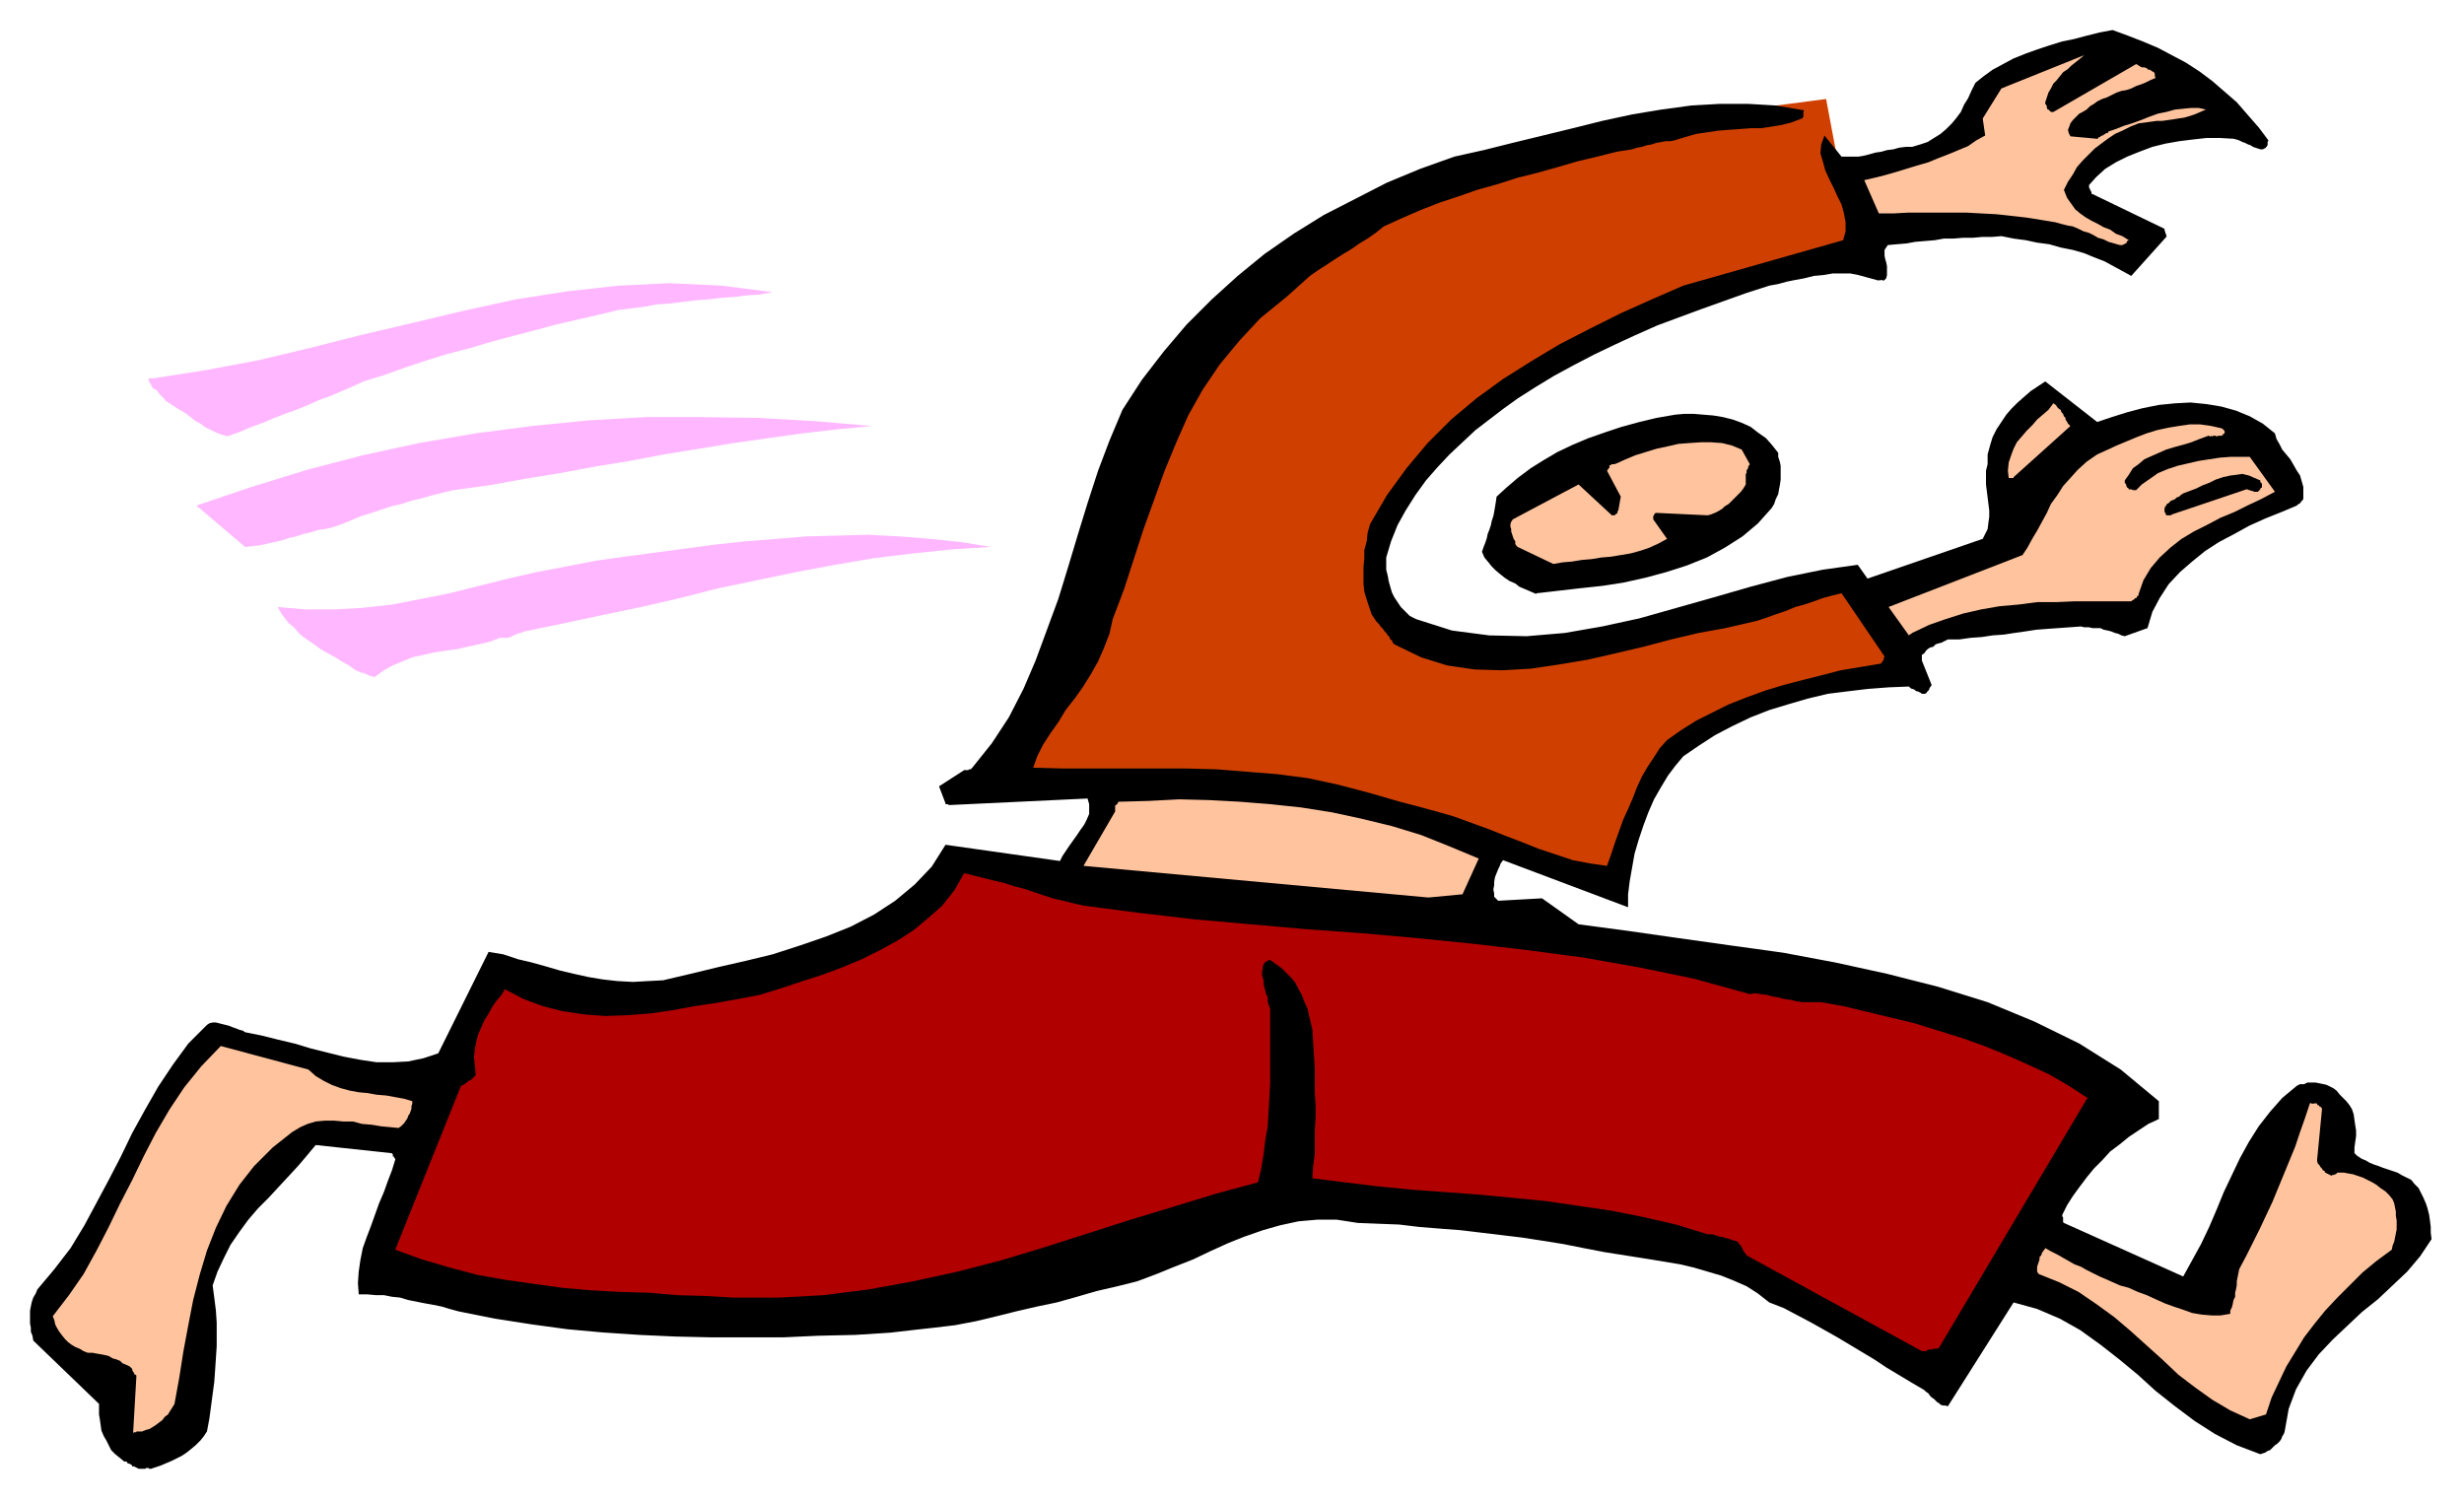
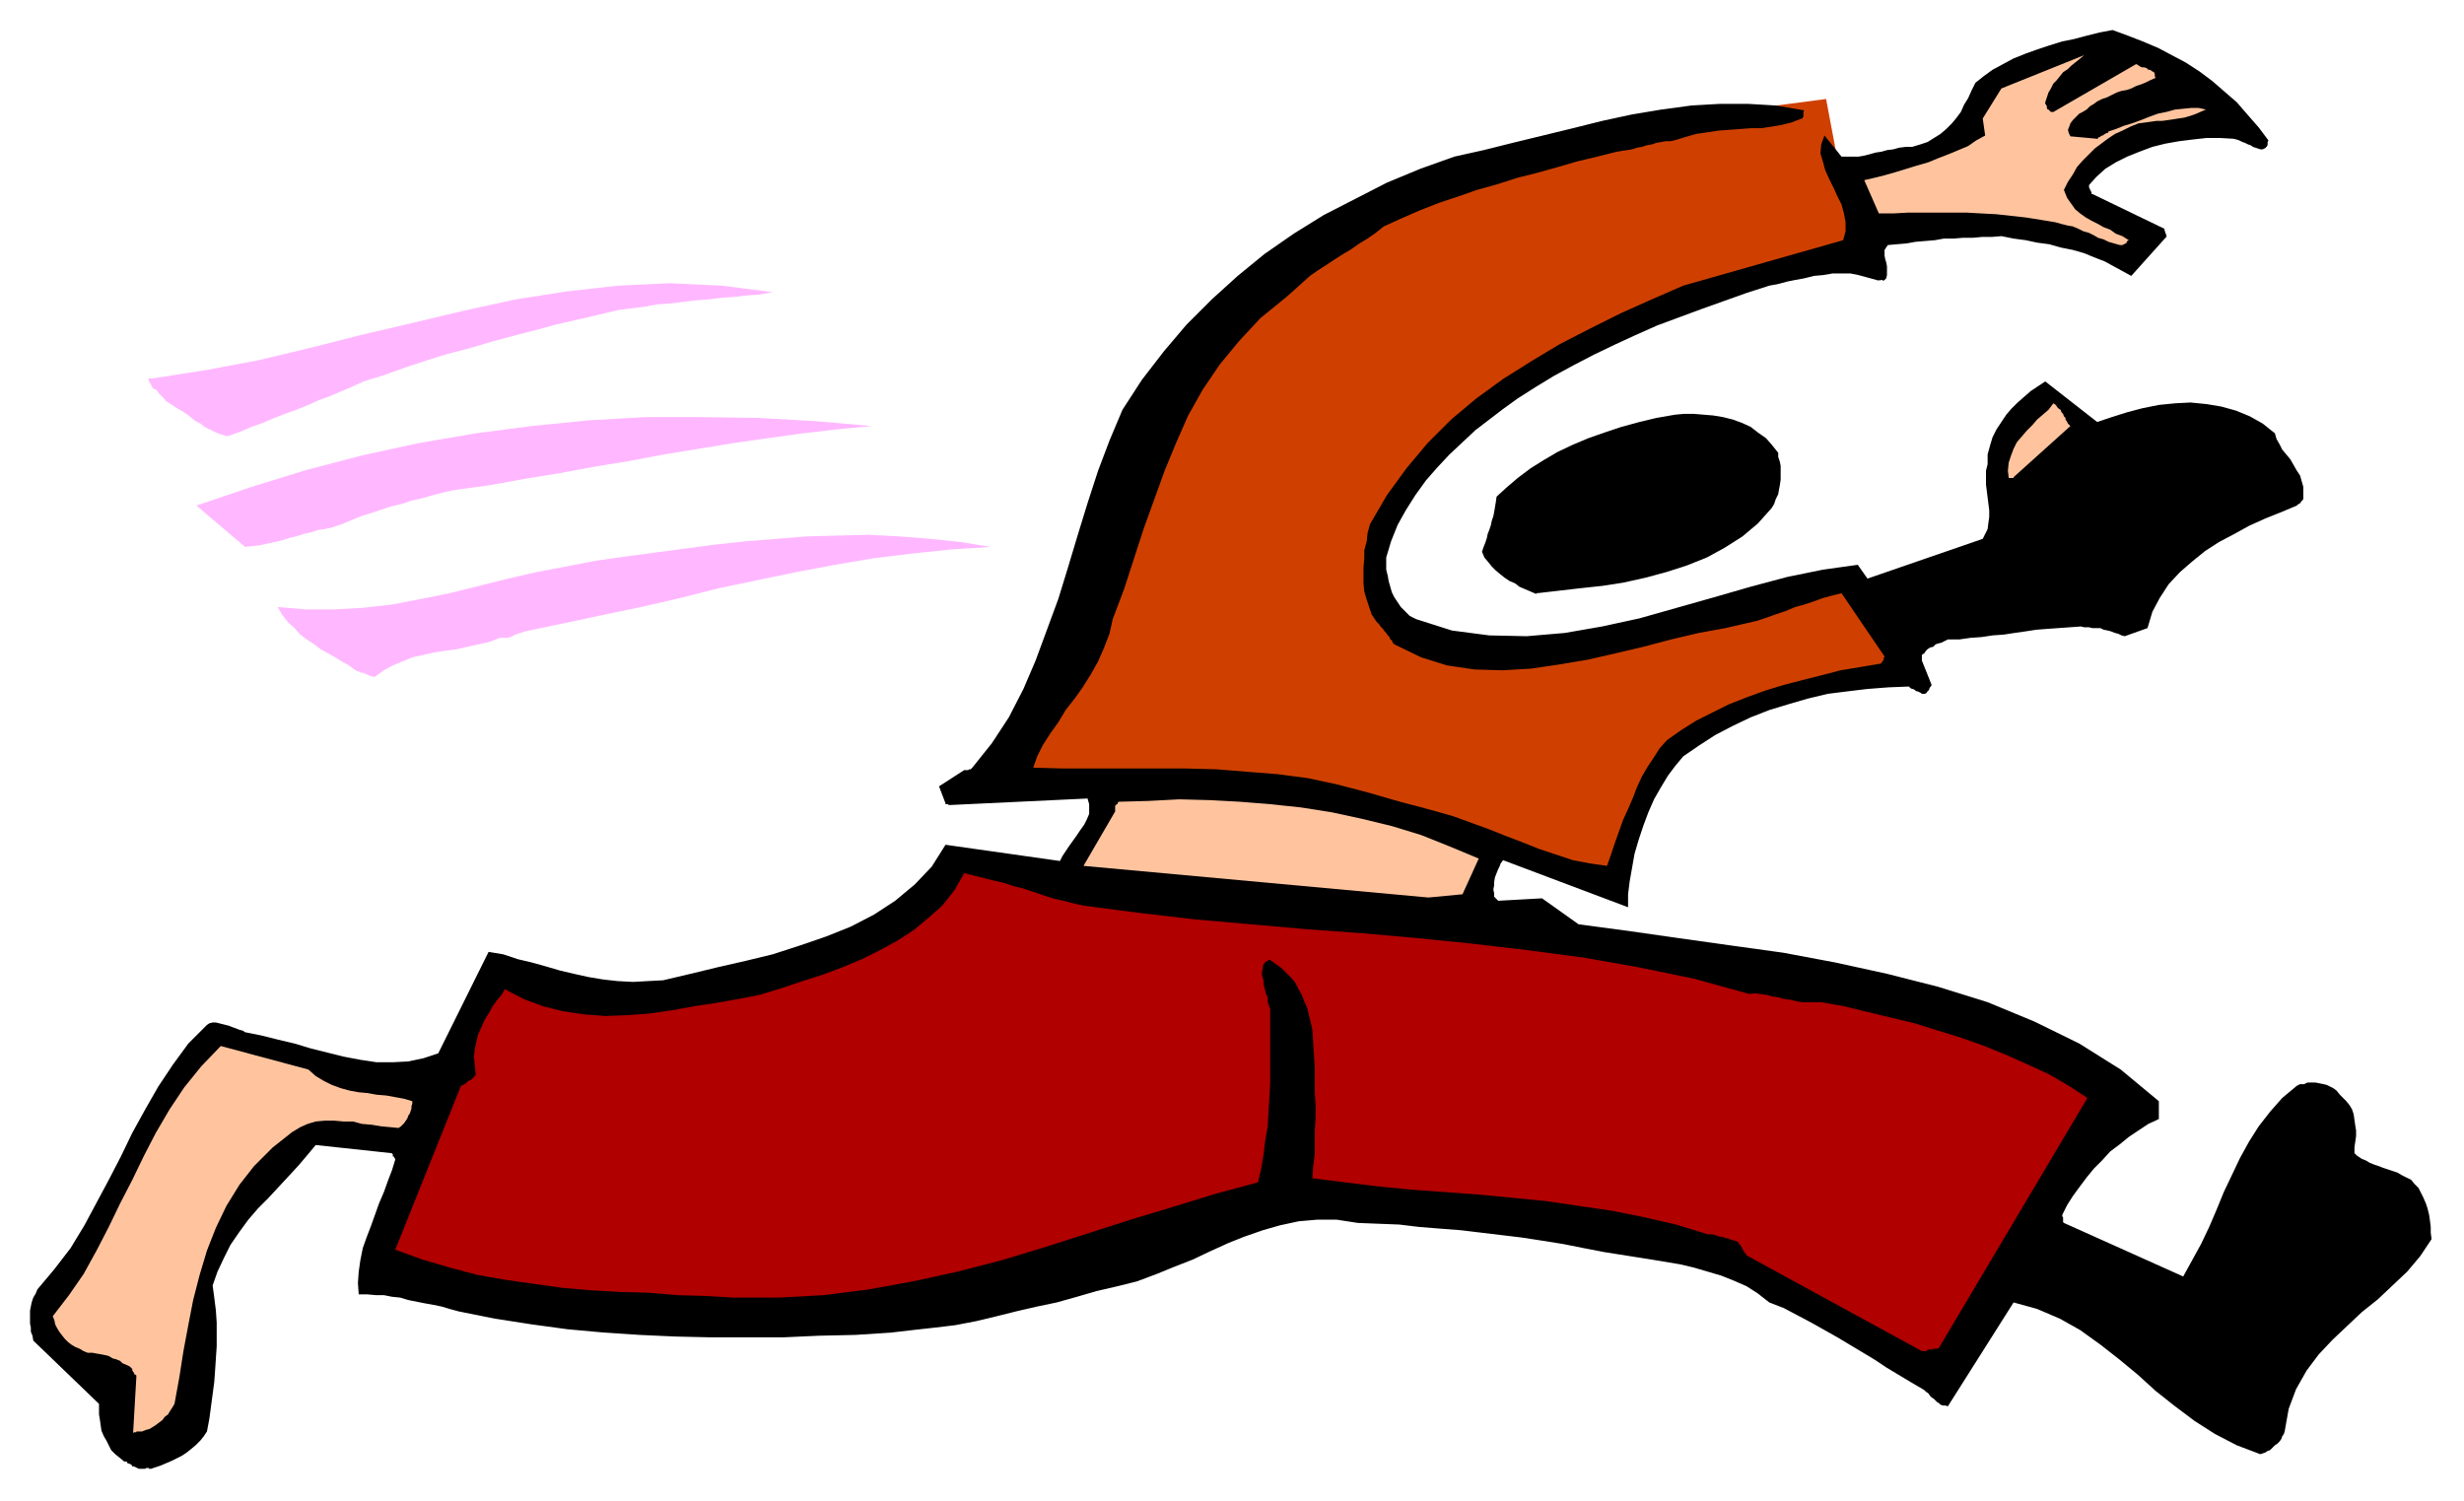
<svg xmlns="http://www.w3.org/2000/svg" xmlns:ns1="http://sodipodi.sourceforge.net/DTD/sodipodi-0.dtd" xmlns:ns2="http://www.inkscape.org/namespaces/inkscape" version="1.0" width="129.808mm" height="79.092mm" id="svg35" ns1:docname="CCM01378.WMF">
  <ns1:namedview pagecolor="#ffffff" bordercolor="#666666" borderopacity="1" objecttolerance="10" gridtolerance="10" guidetolerance="10" ns2:pageopacity="0" ns2:pageshadow="2" ns2:window-width="640" ns2:window-height="480" id="namedview37" />
  <defs id="defs3">
    <pattern id="WMFhbasepattern" patternUnits="userSpaceOnUse" width="6" height="6" x="0" y="0" />
  </defs>
  <path style="fill:#cf4000;fill-rule:evenodd;fill-opacity:1;stroke:none;" d="  M 363.6,19.713   L 369.094,48.961   L 320.776,65.119   L 320.129,65.442   L 318.675,66.25   L 316.412,67.543   L 313.504,69.482   L 310.11,71.421   L 306.555,73.683   L 302.838,75.945   L 299.283,78.531   L 295.728,80.955   L 292.657,83.217   L 290.072,85.317   L 288.456,87.256   L 286.678,89.195   L 284.739,91.781   L 282.476,94.689   L 280.052,98.083   L 277.952,101.638   L 276.012,105.516   L 274.558,109.232   L 273.588,112.949   L 273.588,116.665   L 274.558,119.897   L 276.497,122.805   L 279.729,125.391   L 283.446,127.491   L 287.163,128.946   L 290.395,129.915   L 293.465,130.723   L 296.212,131.046   L 298.475,131.208   L 300.737,131.208   L 302.353,131.046   L 303.646,130.723   L 304.777,130.561   L 305.424,130.238   L 305.585,130.238   L 337.097,124.583   L 367.64,115.534   L 378.952,133.47   L 377.982,133.47   L 375.235,133.632   L 371.195,133.955   L 366.024,134.601   L 360.206,135.894   L 353.58,137.671   L 347.116,140.58   L 340.491,144.619   L 334.188,149.79   L 328.694,156.254   L 324.008,164.333   L 320.776,174.19   L 309.14,171.927   L 256.136,159.162   L 206.363,157.869   L 194.889,156.738   L 213.312,130.238   L 213.473,129.107   L 213.797,126.037   L 214.605,121.028   L 215.897,114.726   L 217.675,107.293   L 220.261,98.891   L 223.654,90.327   L 228.017,81.601   L 233.512,72.875   L 239.976,64.796   L 247.733,57.363   L 257.105,51.223   L 266.963,46.052   L 276.336,41.528   L 285.224,37.65   L 293.304,34.418   L 300.737,31.671   L 307.524,29.57   L 313.342,27.793   L 318.352,26.5   L 322.23,25.531   L 325.139,24.884   L 326.916,24.561   L 327.724,24.399   L 363.6,19.713   L 363.6,19.713  z " id="path5" />
  <path style="fill:#000000;fill-rule:evenodd;fill-opacity:1;stroke:none;" d="  M 28.603,292.47   L 28.765,292.47   L 28.926,292.47   L 29.088,292.309   L 29.088,292.309   L 29.088,292.309   L 29.25,292.309   L 29.411,292.309   L 29.573,292.309   L 29.573,292.309   L 29.734,292.47   L 29.896,292.47   L 30.058,292.47   L 31.027,292.147   L 31.997,291.824   L 33.128,291.339   L 34.259,290.855   L 35.229,290.37   L 36.198,289.885   L 37.168,289.239   L 37.976,288.592   L 38.946,287.784   L 39.915,286.815   L 40.562,286.007   L 41.208,285.037   L 41.693,282.452   L 42.016,280.028   L 42.339,277.605   L 42.662,275.181   L 42.824,272.919   L 42.986,270.495   L 43.147,268.071   L 43.147,265.809   L 43.147,263.385   L 42.986,260.961   L 42.662,258.376   L 42.339,255.952   L 43.309,253.205   L 44.602,250.458   L 45.894,247.873   L 47.672,245.287   L 49.45,242.864   L 51.389,240.601   L 53.49,238.501   L 55.429,236.4   L 57.53,234.138   L 59.469,232.037   L 61.246,229.937   L 62.862,227.998   L 77.891,229.614   L 78.053,229.614   L 78.053,229.614   L 78.053,229.614   L 78.053,229.775   L 78.214,229.775   L 78.214,229.937   L 78.214,230.098   L 78.214,230.26   L 78.376,230.26   L 78.538,230.583   L 78.699,230.745   L 78.699,230.906   L 78.053,233.007   L 77.245,235.107   L 76.437,237.37   L 75.467,239.632   L 74.659,241.894   L 73.851,244.156   L 73.043,246.257   L 72.235,248.519   L 71.75,250.943   L 71.427,253.205   L 71.266,255.467   L 71.427,257.729   L 73.043,257.729   L 74.821,257.891   L 76.437,257.891   L 78.053,258.214   L 79.669,258.376   L 81.285,258.861   L 82.901,259.184   L 84.517,259.507   L 86.294,259.83   L 87.91,260.153   L 89.526,260.638   L 91.304,261.123   L 98.576,262.577   L 105.848,263.708   L 112.958,264.678   L 120.069,265.324   L 127.341,265.809   L 134.451,266.132   L 141.561,266.294   L 148.833,266.294   L 155.944,266.294   L 163.054,265.97   L 170.326,265.809   L 177.598,265.324   L 181.8,264.839   L 186.163,264.354   L 190.203,263.87   L 194.405,263.062   L 198.445,262.092   L 202.323,261.123   L 206.525,260.153   L 210.403,259.345   L 214.443,258.214   L 218.321,257.083   L 222.523,256.114   L 226.401,255.144   L 230.28,253.69   L 233.835,252.236   L 237.552,250.781   L 240.945,249.165   L 244.501,247.55   L 247.733,246.257   L 251.449,244.964   L 254.843,243.995   L 258.56,243.187   L 262.276,242.864   L 266.155,242.864   L 270.356,243.51   L 274.396,243.671   L 278.598,243.833   L 282.638,244.318   L 286.678,244.641   L 290.88,244.964   L 294.92,245.449   L 298.96,245.934   L 303,246.418   L 307.201,247.065   L 311.241,247.711   L 315.281,248.519   L 319.483,249.327   L 322.553,249.812   L 325.624,250.297   L 328.694,250.781   L 331.603,251.266   L 334.512,251.751   L 337.259,252.397   L 340.006,253.205   L 342.753,254.013   L 345.177,254.983   L 347.763,256.114   L 350.025,257.568   L 352.288,259.345   L 355.196,260.476   L 357.944,261.931   L 360.691,263.385   L 363.276,264.839   L 365.862,266.294   L 368.286,267.748   L 370.71,269.202   L 373.134,270.656   L 375.558,272.272   L 377.982,273.726   L 380.406,275.181   L 383.153,276.797   L 383.476,277.12   L 383.961,277.443   L 384.284,277.928   L 384.608,278.251   L 385.092,278.574   L 385.416,278.897   L 385.739,279.22   L 386.062,279.382   L 386.385,279.705   L 386.87,279.867   L 387.355,279.867   L 387.84,280.028   L 400.929,259.345   L 405.616,260.638   L 410.14,262.577   L 414.18,264.839   L 418.22,267.748   L 421.937,270.656   L 425.654,273.726   L 429.209,276.958   L 433.088,280.028   L 436.966,282.937   L 441.006,285.522   L 445.369,287.784   L 450.055,289.562   L 450.54,289.4   L 451.025,289.239   L 451.51,288.916   L 451.995,288.754   L 452.479,288.269   L 452.964,287.784   L 453.449,287.461   L 453.934,286.977   L 454.257,286.492   L 454.419,286.007   L 454.742,285.522   L 454.903,285.037   L 455.711,280.513   L 457.166,276.635   L 459.267,272.919   L 461.691,269.687   L 464.438,266.778   L 467.347,264.031   L 470.255,261.284   L 473.487,258.699   L 476.396,255.952   L 479.305,253.205   L 481.891,250.135   L 484.153,246.742   L 483.991,245.449   L 483.991,244.318   L 483.83,243.025   L 483.668,241.894   L 483.345,240.601   L 483.022,239.632   L 482.537,238.501   L 482.052,237.531   L 481.567,236.562   L 480.759,235.754   L 480.113,234.946   L 479.143,234.461   L 478.174,233.976   L 477.366,233.492   L 476.396,233.168   L 475.427,232.845   L 474.457,232.522   L 473.649,232.199   L 472.679,231.876   L 471.871,231.553   L 471.063,231.068   L 470.255,230.745   L 469.286,230.098   L 468.801,229.614   L 468.801,228.482   L 468.963,227.351   L 469.124,226.22   L 469.124,225.089   L 468.963,224.12   L 468.801,222.988   L 468.639,221.857   L 468.316,220.888   L 467.831,220.08   L 467.185,219.272   L 466.539,218.626   L 465.892,217.979   L 465.246,217.171   L 464.599,216.687   L 463.953,216.363   L 463.307,216.04   L 462.66,215.879   L 461.852,215.717   L 461.044,215.556   L 460.236,215.556   L 459.428,215.556   L 458.782,215.879   L 457.974,215.879   L 457.327,216.202   L 454.419,218.626   L 451.995,221.373   L 449.732,224.281   L 447.793,227.351   L 446.015,230.583   L 444.399,233.976   L 442.784,237.37   L 441.329,240.925   L 439.875,244.318   L 438.259,247.711   L 436.481,250.943   L 434.704,254.175   L 410.948,243.51   L 410.787,243.348   L 410.787,243.348   L 410.787,243.348   L 410.787,243.187   L 410.787,243.025   L 410.787,242.864   L 410.787,242.864   L 410.787,242.54   L 410.787,242.379   L 410.625,242.217   L 410.625,242.056   L 410.625,241.894   L 411.595,239.955   L 412.726,238.178   L 414.019,236.4   L 415.473,234.461   L 416.928,232.684   L 418.544,231.068   L 420.16,229.29   L 422.099,227.836   L 423.876,226.382   L 425.816,225.089   L 427.755,223.796   L 429.856,222.827   L 429.856,219.272   L 422.26,212.97   L 414.019,207.799   L 405.131,203.437   L 395.758,199.559   L 385.9,196.488   L 375.72,193.903   L 365.377,191.641   L 355.035,189.702   L 344.531,188.248   L 334.188,186.793   L 324.008,185.339   L 314.312,184.046   L 307.04,178.876   L 298.313,179.36   L 297.99,179.037   L 297.505,178.552   L 297.505,177.906   L 297.344,177.098   L 297.505,176.29   L 297.505,175.644   L 297.667,174.674   L 297.99,173.866   L 298.313,173.058   L 298.636,172.412   L 298.798,171.927   L 299.283,171.281   L 324.169,180.653   L 324.169,178.068   L 324.492,175.482   L 324.977,172.735   L 325.462,169.988   L 326.27,167.241   L 327.24,164.333   L 328.209,161.747   L 329.34,159.162   L 330.633,156.9   L 332.088,154.476   L 333.542,152.537   L 335.158,150.598   L 338.228,148.497   L 341.46,146.397   L 344.854,144.619   L 348.571,142.842   L 352.288,141.388   L 356.004,140.257   L 359.883,139.125   L 363.923,138.156   L 367.801,137.671   L 371.841,137.186   L 376.043,136.863   L 380.083,136.702   L 380.244,136.863   L 380.406,137.025   L 380.729,137.186   L 380.891,137.186   L 381.214,137.348   L 381.376,137.51   L 381.699,137.671   L 381.86,137.671   L 382.184,137.833   L 382.507,137.994   L 382.668,138.156   L 383.153,138.156   L 383.153,138.156   L 383.315,138.156   L 383.476,137.994   L 383.638,137.994   L 383.638,137.833   L 383.8,137.671   L 383.961,137.51   L 384.123,137.348   L 384.123,137.186   L 384.284,136.863   L 384.446,136.702   L 384.608,136.378   L 382.668,131.531   L 382.668,131.046   L 382.668,130.4   L 383.153,130.077   L 383.476,129.592   L 383.8,129.269   L 384.284,128.946   L 384.931,128.784   L 385.416,128.299   L 385.9,128.138   L 386.547,127.976   L 387.193,127.653   L 387.84,127.33   L 390.102,127.33   L 392.364,127.007   L 394.627,126.845   L 396.728,126.522   L 398.99,126.36   L 401.091,126.037   L 403.353,125.714   L 405.454,125.391   L 407.555,125.229   L 409.817,125.067   L 412.08,124.906   L 414.342,124.744   L 414.988,124.906   L 415.958,124.906   L 416.604,125.067   L 417.412,125.067   L 418.22,125.067   L 418.867,125.391   L 419.675,125.552   L 420.321,125.714   L 421.129,126.037   L 421.776,126.199   L 422.422,126.522   L 423.068,126.683   L 427.593,125.067   L 428.563,121.836   L 430.017,119.089   L 431.795,116.342   L 434.057,113.918   L 436.481,111.817   L 439.067,109.717   L 441.814,107.939   L 444.884,106.323   L 447.793,104.708   L 451.025,103.253   L 454.257,101.961   L 457.327,100.668   L 457.489,100.506   L 457.651,100.345   L 457.812,100.345   L 457.974,100.183   L 458.135,100.022   L 458.135,99.86   L 458.297,99.86   L 458.297,99.698   L 458.459,99.698   L 458.459,99.537   L 458.459,99.537   L 458.62,99.375   L 458.62,98.244   L 458.62,96.952   L 458.297,95.82   L 457.974,94.689   L 457.327,93.72   L 456.681,92.589   L 456.035,91.458   L 455.227,90.488   L 454.419,89.519   L 453.934,88.549   L 453.287,87.418   L 452.964,86.287   L 450.54,84.348   L 447.955,82.894   L 445.207,81.762   L 442.299,80.955   L 439.39,80.47   L 436.158,80.147   L 433.088,80.308   L 429.856,80.631   L 426.624,81.278   L 423.553,82.086   L 420.483,83.055   L 417.574,84.025   L 407.232,75.945   L 405.777,76.915   L 404.323,77.884   L 403.03,79.015   L 401.737,80.147   L 400.444,81.439   L 399.475,82.57   L 398.505,84.025   L 397.536,85.479   L 396.728,87.095   L 396.243,88.711   L 395.758,90.488   L 395.758,92.427   L 395.435,93.72   L 395.435,95.174   L 395.435,96.467   L 395.596,97.759   L 395.758,99.052   L 395.92,100.345   L 396.081,101.638   L 396.081,102.93   L 395.92,104.061   L 395.758,105.354   L 395.273,106.323   L 394.788,107.293   L 371.841,115.211   L 369.902,112.464   L 362.953,113.433   L 355.843,114.888   L 348.571,116.827   L 341.299,118.927   L 333.865,121.028   L 326.432,123.128   L 318.998,124.744   L 311.564,126.037   L 303.969,126.683   L 296.536,126.522   L 289.102,125.552   L 281.992,123.29   L 280.699,122.644   L 279.729,121.674   L 278.921,120.866   L 278.275,119.897   L 277.628,118.927   L 277.144,117.958   L 276.82,116.827   L 276.497,115.695   L 276.336,114.726   L 276.012,113.433   L 276.012,112.464   L 276.012,111.009   L 276.982,107.778   L 278.275,104.546   L 279.891,101.638   L 281.83,98.567   L 283.931,95.659   L 286.193,93.073   L 288.617,90.488   L 291.203,88.064   L 293.788,85.641   L 296.536,83.54   L 299.283,81.439   L 302.192,79.339   L 305.747,77.076   L 309.464,74.814   L 313.342,72.714   L 317.382,70.613   L 321.422,68.674   L 325.624,66.735   L 329.987,64.796   L 334.35,63.18   L 338.713,61.564   L 343.238,59.948   L 347.763,58.333   L 352.288,56.878   L 354.065,56.555   L 355.843,56.07   L 357.459,55.747   L 359.236,55.424   L 361.176,54.939   L 362.953,54.778   L 364.892,54.454   L 366.67,54.454   L 368.448,54.454   L 370.064,54.778   L 371.841,55.262   L 373.619,55.747   L 373.78,55.747   L 373.78,55.909   L 374.104,55.747   L 374.265,55.909   L 374.427,55.747   L 374.588,55.747   L 374.75,55.747   L 374.75,55.747   L 374.912,55.909   L 375.073,55.747   L 375.073,55.909   L 375.235,55.747   L 375.558,55.424   L 375.72,54.778   L 375.72,54.131   L 375.72,53.485   L 375.72,53   L 375.558,52.192   L 375.396,51.707   L 375.235,50.9   L 375.235,50.253   L 375.235,49.768   L 375.558,49.284   L 375.881,48.799   L 377.659,48.637   L 379.598,48.476   L 381.376,48.153   L 383.315,47.991   L 385.254,47.829   L 387.032,47.506   L 388.971,47.506   L 390.91,47.345   L 392.849,47.345   L 394.627,47.183   L 396.566,47.183   L 398.505,47.021   L 400.929,47.506   L 403.353,47.829   L 405.616,48.314   L 408.04,48.637   L 410.302,49.284   L 412.726,49.768   L 414.988,50.415   L 416.928,51.223   L 419.028,52.031   L 420.806,53   L 422.584,53.97   L 424.361,54.939   L 431.472,47.021   L 431.31,47.021   L 431.31,47.021   L 431.31,46.86   L 431.31,46.698   L 431.31,46.537   L 431.148,46.537   L 431.148,46.214   L 431.148,46.052   L 430.987,46.052   L 430.987,45.89   L 430.987,45.729   L 430.987,45.567   L 416.604,38.619   L 416.443,38.619   L 416.443,38.457   L 416.443,38.457   L 416.443,38.296   L 416.443,38.134   L 416.281,38.134   L 416.281,37.973   L 416.12,37.65   L 416.12,37.65   L 415.958,37.326   L 415.958,37.165   L 415.958,36.842   L 417.412,35.226   L 419.19,33.61   L 421.291,32.317   L 423.553,31.186   L 425.977,30.217   L 428.563,29.247   L 431.148,28.601   L 433.896,28.116   L 436.481,27.793   L 439.39,27.47   L 441.976,27.47   L 444.723,27.631   L 445.369,27.793   L 445.854,27.954   L 446.5,28.278   L 446.985,28.439   L 447.631,28.762   L 448.116,28.924   L 448.601,29.247   L 449.086,29.409   L 449.571,29.57   L 450.055,29.732   L 450.54,29.732   L 451.187,29.409   L 451.187,29.409   L 451.187,29.409   L 451.187,29.409   L 451.187,29.409   L 451.187,29.247   L 451.348,29.247   L 451.348,29.085   L 451.51,28.924   L 451.51,28.762   L 451.51,28.601   L 451.51,28.278   L 451.671,27.954   L 449.732,25.369   L 447.47,22.784   L 445.369,20.36   L 442.945,18.259   L 440.521,16.159   L 437.935,14.22   L 435.188,12.442   L 432.441,10.988   L 429.694,9.534   L 426.624,8.241   L 423.715,7.11   L 420.644,5.979   L 418.059,6.463   L 415.473,7.11   L 413.049,7.756   L 410.625,8.241   L 408.04,9.049   L 405.616,9.857   L 403.353,10.665   L 400.929,11.634   L 398.828,12.765   L 396.728,13.896   L 394.95,15.189   L 393.334,16.482   L 392.526,18.098   L 391.88,19.552   L 391.072,20.845   L 390.425,22.299   L 389.456,23.592   L 388.648,24.561   L 387.516,25.692   L 386.385,26.662   L 385.092,27.47   L 383.8,28.278   L 382.345,28.762   L 380.729,29.247   L 379.436,29.247   L 378.144,29.409   L 377.012,29.732   L 375.72,29.893   L 374.588,30.217   L 373.457,30.378   L 372.326,30.701   L 371.033,31.024   L 370.064,31.186   L 368.771,31.186   L 367.64,31.186   L 366.67,31.186   L 363.276,26.985   L 362.63,28.762   L 362.468,30.54   L 362.953,32.156   L 363.438,33.933   L 364.246,35.71   L 365.054,37.326   L 365.862,39.104   L 366.67,40.72   L 367.155,42.497   L 367.478,44.275   L 367.478,46.052   L 366.993,47.829   L 335.158,56.878   L 328.856,59.625   L 322.715,62.372   L 316.574,65.442   L 310.595,68.512   L 304.939,71.906   L 299.283,75.461   L 293.95,79.339   L 288.94,83.54   L 284.254,88.226   L 280.052,93.235   L 276.174,98.567   L 272.78,104.384   L 272.296,106.162   L 272.134,107.778   L 271.649,109.555   L 271.649,111.171   L 271.488,112.949   L 271.488,114.403   L 271.488,116.18   L 271.649,117.796   L 272.134,119.412   L 272.619,120.866   L 273.104,122.321   L 274.073,123.775   L 274.558,124.26   L 274.881,124.744   L 275.366,125.229   L 275.689,125.714   L 276.012,126.037   L 276.336,126.522   L 276.659,126.845   L 276.82,127.33   L 277.144,127.491   L 277.305,127.976   L 277.628,128.299   L 277.952,128.461   L 282.961,130.885   L 288.132,132.5   L 293.627,133.308   L 299.121,133.47   L 304.777,133.147   L 310.272,132.339   L 316.089,131.369   L 321.745,130.077   L 327.24,128.784   L 332.734,127.33   L 338.228,126.037   L 343.561,125.067   L 345.662,124.583   L 347.763,124.098   L 349.864,123.613   L 351.803,122.967   L 353.58,122.321   L 355.52,121.674   L 357.459,120.866   L 359.236,120.381   L 361.176,119.735   L 362.953,119.089   L 364.731,118.604   L 366.67,118.119   L 375.235,130.723   L 375.073,131.046   L 375.073,131.208   L 375.073,131.208   L 375.073,131.369   L 374.912,131.531   L 374.912,131.692   L 374.75,131.692   L 374.75,131.854   L 374.588,132.016   L 374.427,132.177   L 374.265,132.177   L 374.265,132.177   L 370.387,132.824   L 366.508,133.47   L 362.792,134.439   L 358.913,135.409   L 355.196,136.378   L 351.48,137.51   L 347.924,138.802   L 344.208,140.257   L 340.976,141.872   L 337.744,143.488   L 334.673,145.427   L 331.926,147.366   L 330.472,148.982   L 329.34,150.76   L 328.048,152.699   L 326.916,154.638   L 325.947,156.738   L 325.139,158.839   L 324.169,161.101   L 323.2,163.202   L 322.392,165.464   L 321.584,167.726   L 320.776,170.15   L 319.968,172.412   L 316.574,171.927   L 313.18,171.281   L 309.787,170.15   L 306.393,169.019   L 303.161,167.726   L 299.768,166.433   L 296.536,165.141   L 292.98,163.848   L 289.425,162.555   L 286.032,161.586   L 282.476,160.616   L 278.76,159.647   L 272.619,157.869   L 266.478,156.254   L 260.499,154.961   L 254.358,154.153   L 248.217,153.668   L 242.238,153.183   L 236.097,153.022   L 229.957,153.022   L 223.977,153.022   L 217.837,153.022   L 211.696,153.022   L 205.717,152.86   L 206.525,150.598   L 207.656,148.336   L 209.11,146.074   L 210.726,143.811   L 212.181,141.388   L 213.958,139.125   L 215.574,136.863   L 217.19,134.278   L 218.645,131.692   L 219.776,129.107   L 220.907,126.199   L 221.553,123.29   L 223.816,117.311   L 225.755,111.333   L 227.694,105.354   L 229.795,99.537   L 231.896,93.72   L 234.158,88.226   L 236.582,82.732   L 239.491,77.561   L 242.885,72.552   L 246.763,67.866   L 250.965,63.342   L 256.136,59.14   L 257.59,57.848   L 259.206,56.393   L 260.822,54.939   L 262.438,53.808   L 264.216,52.677   L 265.67,51.707   L 267.448,50.576   L 269.064,49.607   L 270.68,48.476   L 272.296,47.506   L 273.912,46.375   L 275.528,45.082   L 279.083,43.467   L 282.8,41.851   L 286.516,40.396   L 290.395,39.104   L 294.112,37.811   L 298.152,36.68   L 302.192,35.387   L 306.07,34.418   L 310.11,33.287   L 313.988,32.156   L 318.028,31.186   L 321.907,30.217   L 322.876,30.055   L 324.008,29.893   L 324.977,29.732   L 325.947,29.409   L 326.916,29.247   L 327.886,28.924   L 328.856,28.762   L 329.825,28.439   L 330.795,28.278   L 331.603,28.116   L 332.572,28.116   L 333.38,27.954   L 335.481,27.308   L 337.744,26.662   L 340.006,26.338   L 342.107,26.015   L 344.208,25.854   L 346.47,25.692   L 348.571,25.531   L 350.672,25.531   L 352.772,25.207   L 354.712,24.884   L 356.651,24.399   L 358.752,23.592   L 358.752,23.592   L 358.752,23.592   L 358.913,23.592   L 358.913,23.43   L 359.075,23.268   L 359.075,23.107   L 359.075,23.107   L 359.075,22.784   L 359.075,22.622   L 359.075,22.46   L 359.075,22.299   L 359.236,21.976   L 353.58,21.006   L 348.086,20.683   L 342.43,20.683   L 336.774,21.006   L 330.795,21.814   L 324.977,22.784   L 318.998,24.076   L 313.18,25.531   L 307.201,26.985   L 301.222,28.439   L 295.404,29.893   L 289.587,31.186   L 282.8,33.61   L 276.174,36.357   L 269.872,39.589   L 263.569,42.82   L 257.59,46.537   L 251.773,50.576   L 246.44,54.939   L 241.269,59.625   L 236.259,64.634   L 231.734,69.967   L 227.371,75.622   L 223.493,81.601   L 220.907,87.741   L 218.645,93.72   L 216.544,100.183   L 214.605,106.485   L 212.665,112.949   L 210.726,119.25   L 208.464,125.391   L 206.201,131.531   L 203.777,137.186   L 200.869,142.842   L 197.475,148.013   L 193.597,152.86   L 193.435,153.022   L 193.273,153.183   L 193.112,153.183   L 192.95,153.183   L 192.789,153.345   L 192.465,153.345   L 192.465,153.345   L 192.304,153.345   L 192.142,153.345   L 192.142,153.345   L 192.142,153.345   L 191.981,153.345   L 186.971,156.577   L 188.264,159.97   L 188.264,160.132   L 188.264,160.132   L 188.425,160.132   L 188.587,160.132   L 188.749,160.132   L 188.749,160.132   L 188.749,160.132   L 188.91,160.293   L 189.072,160.293   L 189.233,160.293   L 189.233,160.293   L 189.233,160.293   L 216.544,159   L 216.867,160.132   L 216.867,161.101   L 216.867,162.071   L 216.382,163.202   L 215.897,164.171   L 215.089,165.302   L 214.443,166.272   L 213.635,167.403   L 212.827,168.534   L 212.181,169.504   L 211.534,170.473   L 211.049,171.443   L 188.264,168.211   L 185.517,172.574   L 182.123,176.129   L 178.245,179.36   L 174.043,182.107   L 169.357,184.531   L 164.509,186.47   L 159.337,188.248   L 153.843,190.025   L 148.51,191.318   L 142.854,192.61   L 137.521,193.903   L 132.027,195.196   L 128.957,195.357   L 126.048,195.519   L 122.977,195.357   L 120.069,195.034   L 117.16,194.549   L 114.251,193.903   L 111.504,193.257   L 108.757,192.449   L 105.848,191.641   L 103.101,190.994   L 100.192,190.025   L 97.283,189.54   L 87.264,209.738   L 84.355,210.708   L 81.285,211.354   L 78.214,211.516   L 74.982,211.516   L 71.75,211.031   L 68.357,210.385   L 65.125,209.577   L 61.893,208.769   L 58.661,207.799   L 55.267,206.992   L 52.035,206.184   L 48.803,205.537   L 48.318,205.214   L 47.672,205.052   L 46.864,204.729   L 46.379,204.568   L 45.571,204.245   L 44.925,204.083   L 44.278,203.921   L 43.632,203.76   L 42.986,203.598   L 42.339,203.598   L 41.693,203.76   L 41.208,204.083   L 37.491,207.799   L 34.421,212.001   L 31.512,216.363   L 28.926,220.888   L 26.341,225.574   L 24.078,230.26   L 21.654,234.946   L 19.23,239.47   L 16.806,243.995   L 14.059,248.519   L 10.827,252.72   L 7.434,256.76   L 7.11,257.568   L 6.626,258.376   L 6.302,259.345   L 6.141,260.153   L 5.979,260.961   L 5.979,261.769   L 5.979,262.577   L 5.979,263.547   L 6.141,264.354   L 6.141,265.162   L 6.464,265.97   L 6.626,266.94   L 19.715,279.544   L 19.715,280.513   L 19.715,281.644   L 19.877,282.614   L 20.038,283.745   L 20.2,284.876   L 20.685,286.007   L 21.17,286.815   L 21.654,287.784   L 22.139,288.754   L 22.947,289.562   L 23.755,290.208   L 24.725,291.016   L 25.21,291.016   L 25.371,291.339   L 25.856,291.501   L 26.179,291.663   L 26.341,291.986   L 26.664,291.986   L 26.987,292.147   L 27.31,292.309   L 27.634,292.47   L 27.957,292.47   L 28.28,292.47   L 28.603,292.47   L 28.603,292.47  z " id="path7" />
  <path style="fill:#ffc49e;fill-rule:evenodd;fill-opacity:1;stroke:none;" d="  M 27.472,285.037   L 28.28,285.037   L 29.088,284.714   L 29.734,284.553   L 30.542,284.068   L 31.027,283.745   L 31.674,283.26   L 32.32,282.775   L 32.805,282.129   L 33.451,281.644   L 33.936,280.836   L 34.259,280.351   L 34.744,279.544   L 35.714,274.211   L 36.522,269.04   L 37.491,263.87   L 38.461,258.861   L 39.754,253.851   L 41.208,249.004   L 42.986,244.479   L 45.086,240.117   L 47.672,235.915   L 50.581,232.199   L 54.298,228.482   L 58.176,225.412   L 59.792,224.443   L 61.246,223.796   L 62.862,223.312   L 64.64,223.15   L 66.579,223.15   L 68.357,223.312   L 70.296,223.312   L 72.074,223.796   L 74.013,223.958   L 75.952,224.281   L 77.73,224.443   L 79.346,224.604   L 79.83,224.281   L 80.154,223.958   L 80.477,223.635   L 80.8,223.15   L 81.123,222.665   L 81.285,222.181   L 81.608,221.696   L 81.77,221.211   L 81.931,220.726   L 81.931,220.242   L 82.093,219.757   L 82.093,219.272   L 80.477,218.787   L 78.699,218.464   L 76.922,218.141   L 74.982,217.979   L 73.205,217.656   L 71.427,217.495   L 69.65,217.171   L 67.872,216.687   L 66.094,216.04   L 64.478,215.232   L 62.862,214.263   L 61.408,212.97   L 43.955,208.284   L 40.077,212.324   L 36.683,216.525   L 33.774,220.888   L 31.027,225.574   L 28.603,230.26   L 26.341,234.946   L 23.917,239.632   L 21.654,244.318   L 19.23,249.004   L 16.645,253.69   L 13.736,257.891   L 10.504,262.092   L 10.827,262.9   L 10.989,263.708   L 11.312,264.354   L 11.797,265.162   L 12.282,265.809   L 12.928,266.617   L 13.574,267.263   L 14.221,267.748   L 15.029,268.233   L 15.837,268.556   L 16.645,269.04   L 17.453,269.364   L 18.422,269.364   L 19.23,269.525   L 20.2,269.687   L 21.008,269.848   L 21.654,270.01   L 22.462,270.495   L 23.109,270.656   L 23.917,270.98   L 24.402,271.464   L 25.21,271.787   L 25.856,272.111   L 26.341,272.595   L 26.341,272.595   L 26.341,272.757   L 26.341,272.919   L 26.341,272.919   L 26.502,273.08   L 26.502,273.242   L 26.664,273.242   L 26.664,273.403   L 26.826,273.726   L 26.987,273.726   L 27.149,273.888   L 27.149,274.211   L 26.502,285.361   L 26.664,285.199   L 26.664,285.199   L 26.664,285.199   L 26.826,285.199   L 26.987,285.199   L 27.149,285.199   L 27.149,285.037   L 27.149,285.037   L 27.31,285.037   L 27.472,285.037   L 27.472,285.037   L 27.472,285.037   L 27.472,285.037  z " id="path9" />
-   <path style="fill:#ffc49e;fill-rule:evenodd;fill-opacity:1;stroke:none;" d="  M 447.955,282.614   L 451.187,281.644   L 452.318,278.251   L 453.772,275.181   L 455.227,272.111   L 457.004,269.202   L 458.782,266.294   L 460.883,263.547   L 462.983,260.961   L 465.407,258.376   L 467.831,255.952   L 470.417,253.367   L 473.164,251.104   L 476.235,248.842   L 476.396,248.034   L 476.719,247.226   L 476.881,246.418   L 477.043,245.611   L 477.204,244.803   L 477.204,243.833   L 477.204,243.025   L 477.043,242.056   L 477.043,241.248   L 476.881,240.44   L 476.719,239.632   L 476.396,238.824   L 475.75,238.016   L 474.942,237.208   L 473.972,236.562   L 473.164,235.915   L 472.356,235.431   L 471.387,234.946   L 470.417,234.461   L 469.447,234.138   L 468.478,233.815   L 467.508,233.653   L 466.7,233.492   L 465.892,233.492   L 465.731,233.492   L 465.569,233.492   L 465.407,233.492   L 465.246,233.653   L 465.084,233.815   L 464.923,233.815   L 464.599,233.976   L 464.599,233.976   L 464.438,233.976   L 464.276,233.976   L 464.276,233.976   L 464.276,234.138   L 463.953,233.976   L 463.63,233.815   L 463.307,233.653   L 462.983,233.492   L 462.822,233.168   L 462.499,233.007   L 462.337,232.684   L 462.014,232.36   L 461.852,232.037   L 461.529,231.714   L 461.367,231.229   L 461.367,230.906   L 462.337,220.888   L 462.337,220.888   L 462.337,220.726   L 462.175,220.565   L 462.175,220.403   L 462.014,220.403   L 461.852,220.403   L 461.852,220.242   L 461.691,220.08   L 461.529,220.08   L 461.367,219.918   L 461.367,219.757   L 461.367,219.757   L 461.206,219.757   L 461.206,219.595   L 461.044,219.757   L 460.883,219.595   L 460.883,219.757   L 460.559,219.757   L 460.398,219.757   L 460.236,219.757   L 460.075,219.595   L 459.913,219.757   L 459.913,219.595   L 459.913,219.757   L 458.943,222.665   L 457.974,225.412   L 457.004,228.321   L 455.873,231.068   L 454.742,233.815   L 453.611,236.562   L 452.479,239.309   L 451.187,242.056   L 449.894,244.803   L 448.601,247.388   L 447.308,249.973   L 445.854,252.72   L 445.692,253.528   L 445.531,254.336   L 445.369,255.144   L 445.369,255.952   L 445.207,256.76   L 445.046,257.406   L 445.046,258.214   L 444.723,258.861   L 444.561,259.668   L 444.399,260.315   L 444.076,260.961   L 444.076,261.608   L 442.137,261.931   L 440.36,261.931   L 438.42,261.769   L 436.481,261.446   L 434.704,260.8   L 432.764,260.153   L 430.987,259.507   L 429.209,258.699   L 427.432,257.891   L 425.654,257.245   L 423.876,256.437   L 422.099,255.952   L 420.644,255.306   L 419.19,254.659   L 418.059,254.175   L 416.766,253.528   L 415.473,252.882   L 414.342,252.236   L 413.049,251.751   L 411.918,251.104   L 410.787,250.458   L 409.656,249.812   L 408.363,249.165   L 407.232,248.519   L 407.07,248.842   L 406.908,249.004   L 406.585,249.489   L 406.424,249.973   L 406.1,250.297   L 406.1,250.781   L 405.939,251.266   L 405.777,251.751   L 405.616,252.236   L 405.616,252.72   L 405.616,253.205   L 405.939,253.69   L 409.979,255.306   L 413.857,257.245   L 417.412,259.668   L 420.968,262.254   L 424.2,265.001   L 427.432,267.909   L 430.664,270.818   L 433.734,273.726   L 437.128,276.312   L 440.521,278.736   L 444.076,280.836   L 447.955,282.614   L 447.955,282.614  z " id="path11" />
  <path style="fill:#b00000;fill-rule:evenodd;fill-opacity:1;stroke:none;" d="  M 383.638,269.04   L 383.638,268.879   L 383.961,268.717   L 384.123,268.717   L 384.284,268.717   L 384.608,268.717   L 384.769,268.717   L 384.931,268.556   L 385.092,268.556   L 385.416,268.556   L 385.416,268.556   L 385.739,268.556   L 386.062,268.394   L 415.635,218.626   L 411.918,216.202   L 408.04,213.94   L 403.838,212.001   L 399.475,210.062   L 395.112,208.284   L 390.587,206.668   L 385.9,205.214   L 381.214,203.76   L 376.528,202.629   L 371.841,201.498   L 367.155,200.366   L 362.63,199.559   L 361.337,199.559   L 360.206,199.559   L 358.913,199.559   L 357.782,199.397   L 356.489,199.074   L 355.196,198.912   L 354.065,198.589   L 352.934,198.427   L 351.803,198.104   L 350.51,197.943   L 349.379,197.781   L 348.409,197.943   L 337.259,194.873   L 326.27,192.61   L 315.281,190.671   L 304.292,189.217   L 293.304,187.924   L 282.153,186.793   L 271.164,185.824   L 260.014,185.016   L 249.025,184.046   L 238.037,183.077   L 226.886,181.784   L 215.736,180.33   L 213.635,179.845   L 211.696,179.36   L 209.595,178.876   L 207.656,178.229   L 205.717,177.583   L 203.777,176.937   L 201.838,176.452   L 199.899,175.805   L 197.798,175.321   L 195.859,174.836   L 193.92,174.351   L 191.981,173.866   L 190.041,177.26   L 187.617,180.33   L 184.87,182.754   L 181.961,185.177   L 178.729,187.278   L 175.174,189.217   L 171.619,190.994   L 167.741,192.61   L 163.862,194.065   L 159.822,195.357   L 155.459,196.812   L 151.257,198.104   L 147.056,198.912   L 142.531,199.72   L 138.168,200.366   L 133.805,201.174   L 129.28,201.821   L 124.917,202.144   L 120.553,202.306   L 116.19,201.982   L 111.989,201.336   L 108.11,200.366   L 104.232,198.912   L 100.515,196.973   L 99.869,198.104   L 98.899,199.235   L 98.091,200.366   L 97.283,201.821   L 96.475,203.113   L 95.829,204.568   L 95.182,206.022   L 94.859,207.315   L 94.536,208.931   L 94.374,210.546   L 94.536,212.001   L 94.697,213.778   L 94.697,213.94   L 94.697,214.101   L 94.374,214.424   L 94.213,214.586   L 93.889,214.909   L 93.728,215.071   L 93.243,215.232   L 93.081,215.394   L 92.758,215.717   L 92.435,215.879   L 92.273,216.04   L 91.789,216.202   L 78.699,248.842   L 84.032,250.781   L 89.526,252.397   L 95.021,253.851   L 100.515,254.821   L 106.171,255.629   L 111.989,256.437   L 117.645,256.922   L 123.301,257.245   L 129.118,257.406   L 134.774,257.891   L 140.43,258.053   L 145.925,258.376   L 155.136,258.376   L 164.024,257.891   L 172.912,256.76   L 181.8,255.144   L 190.688,253.205   L 199.414,250.943   L 207.979,248.357   L 216.544,245.611   L 225.109,242.864   L 233.673,240.278   L 242.077,237.693   L 250.48,235.431   L 251.126,232.684   L 251.611,229.775   L 251.934,227.028   L 252.419,224.281   L 252.581,221.373   L 252.742,218.626   L 252.904,215.717   L 252.904,212.809   L 252.904,209.738   L 252.904,206.992   L 252.904,203.921   L 252.904,200.851   L 252.581,200.043   L 252.419,199.397   L 252.419,198.589   L 252.096,197.943   L 251.934,197.296   L 251.773,196.65   L 251.611,196.004   L 251.611,195.357   L 251.449,194.711   L 251.288,194.226   L 251.288,193.418   L 251.449,192.934   L 251.449,192.61   L 251.449,192.449   L 251.449,192.287   L 251.611,192.126   L 251.611,191.964   L 251.773,191.802   L 251.934,191.641   L 251.934,191.479   L 252.257,191.479   L 252.419,191.318   L 252.581,191.156   L 252.904,191.156   L 254.035,191.964   L 255.166,192.772   L 256.136,193.741   L 257.105,194.711   L 257.913,195.68   L 258.56,196.973   L 259.206,198.104   L 259.691,199.397   L 260.337,200.851   L 260.661,202.306   L 260.984,203.598   L 261.307,205.052   L 261.469,207.638   L 261.63,210.223   L 261.792,212.647   L 261.792,215.071   L 261.792,217.656   L 261.953,220.08   L 261.953,222.504   L 261.792,225.089   L 261.792,227.513   L 261.792,229.775   L 261.469,232.199   L 261.307,234.623   L 267.771,235.431   L 274.396,236.239   L 281.022,236.885   L 287.648,237.37   L 294.273,237.854   L 301.06,238.501   L 307.686,239.147   L 314.312,240.117   L 320.937,241.086   L 327.401,242.379   L 333.704,243.833   L 340.006,245.772   L 340.491,245.772   L 340.976,245.772   L 341.46,245.934   L 341.945,246.095   L 342.43,246.257   L 342.915,246.257   L 343.238,246.418   L 343.723,246.58   L 344.046,246.58   L 344.369,246.742   L 344.854,246.903   L 345.339,247.065   L 345.662,247.065   L 345.824,247.226   L 346.147,247.388   L 346.147,247.55   L 346.47,247.873   L 346.632,248.034   L 346.793,248.357   L 346.955,248.681   L 347.116,249.004   L 347.278,249.327   L 347.601,249.65   L 347.763,249.973   L 382.668,269.04   L 382.668,269.04   L 382.668,269.04   L 382.668,269.04   L 382.83,269.04   L 382.992,269.04   L 382.992,269.04   L 383.153,269.04   L 383.153,269.04   L 383.315,269.04   L 383.476,269.04   L 383.476,269.04   L 383.638,269.04   L 383.638,269.04  z " id="path13" />
  <path style="fill:#ffc49e;fill-rule:evenodd;fill-opacity:1;stroke:none;" d="  M 284.416,178.714   L 291.203,178.068   L 294.435,170.958   L 288.617,168.534   L 282.961,166.272   L 277.144,164.494   L 271.164,163.04   L 265.185,161.747   L 259.045,160.778   L 252.904,160.132   L 246.925,159.647   L 240.945,159.324   L 234.805,159.162   L 228.664,159.485   L 222.685,159.647   L 222.685,159.808   L 222.523,159.808   L 222.523,159.97   L 222.523,160.132   L 222.361,160.132   L 222.2,160.293   L 222.038,160.455   L 222.038,160.616   L 222.038,160.94   L 222.038,161.101   L 222.038,161.424   L 222.038,161.586   L 215.736,172.412   L 284.416,178.714   L 284.416,178.714  z " id="path15" />
  <path style="fill:#ffb8ff;fill-rule:evenodd;fill-opacity:1;stroke:none;" d="  M 74.659,134.763   L 76.437,133.47   L 78.214,132.5   L 80.154,131.692   L 82.093,130.885   L 84.355,130.4   L 86.456,129.915   L 88.557,129.592   L 90.981,129.269   L 93.081,128.784   L 95.344,128.299   L 97.445,127.814   L 99.545,127.007   L 100.192,127.007   L 100.677,127.007   L 101.161,127.007   L 101.646,126.845   L 101.969,126.683   L 102.293,126.522   L 102.616,126.36   L 103.101,126.199   L 103.424,126.037   L 103.747,126.037   L 104.07,125.875   L 104.555,125.714   L 112.312,124.098   L 119.907,122.482   L 127.664,120.866   L 135.421,119.089   L 143.016,117.15   L 150.773,115.534   L 158.529,113.918   L 166.286,112.464   L 173.881,111.171   L 181.8,110.202   L 189.557,109.394   L 197.313,108.909   L 191.334,107.939   L 185.193,107.293   L 179.053,106.808   L 172.912,106.485   L 166.771,106.647   L 160.63,106.808   L 154.651,107.293   L 148.51,107.778   L 142.531,108.424   L 136.39,109.232   L 130.411,110.04   L 124.27,110.848   L 118.614,111.656   L 112.797,112.787   L 106.817,113.918   L 101.161,115.211   L 95.344,116.665   L 89.526,118.119   L 83.87,119.25   L 78.053,120.381   L 72.235,121.028   L 66.579,121.351   L 60.923,121.351   L 55.267,120.866   L 56.237,122.482   L 57.368,123.936   L 58.661,125.067   L 59.792,126.36   L 61.085,127.33   L 62.539,128.299   L 63.832,129.269   L 65.286,130.077   L 66.741,130.885   L 68.034,131.692   L 69.488,132.5   L 70.781,133.47   L 71.266,133.632   L 71.589,133.793   L 71.912,133.955   L 72.397,133.955   L 72.558,134.116   L 73.043,134.278   L 73.366,134.439   L 73.69,134.601   L 74.013,134.601   L 74.174,134.763   L 74.498,134.763   L 74.659,134.763   L 74.659,134.763  z " id="path17" />
-   <path style="fill:#ffc49e;fill-rule:evenodd;fill-opacity:1;stroke:none;" d="  M 380.729,126.037   L 384.123,124.421   L 387.355,123.29   L 390.91,122.159   L 394.465,121.351   L 398.182,120.705   L 401.899,120.381   L 405.616,119.897   L 409.332,119.897   L 413.049,119.735   L 416.928,119.735   L 420.644,119.735   L 424.361,119.735   L 424.361,119.735   L 424.523,119.574   L 424.846,119.412   L 424.846,119.412   L 425.008,119.25   L 425.169,119.089   L 425.331,119.089   L 425.492,118.927   L 425.492,118.766   L 425.654,118.604   L 425.816,118.604   L 425.816,118.281   L 426.785,115.534   L 428.24,113.11   L 430.017,111.009   L 432.118,109.07   L 434.38,107.293   L 436.804,105.839   L 439.39,104.546   L 442.137,103.092   L 444.884,101.961   L 447.47,100.668   L 450.217,99.375   L 452.964,97.921   L 447.955,90.973   L 446.015,90.973   L 444.076,90.973   L 441.976,91.134   L 439.875,91.458   L 437.774,91.781   L 435.673,92.266   L 433.572,92.75   L 431.633,93.397   L 429.694,94.205   L 428.078,95.336   L 426.462,96.467   L 425.331,97.598   L 424.846,97.598   L 424.684,97.598   L 424.361,97.436   L 424.2,97.436   L 423.876,97.436   L 423.715,97.113   L 423.553,97.113   L 423.392,96.79   L 423.392,96.628   L 423.23,96.305   L 423.068,96.144   L 423.068,95.659   L 423.876,94.528   L 424.684,93.235   L 425.816,92.427   L 426.947,91.458   L 428.401,90.811   L 429.856,90.165   L 431.31,89.519   L 432.926,89.034   L 434.704,88.549   L 436.32,88.064   L 437.935,87.418   L 439.713,86.772   L 439.875,86.772   L 440.036,86.933   L 440.36,86.772   L 440.36,86.933   L 440.683,86.772   L 440.683,86.772   L 441.006,86.772   L 441.168,86.772   L 441.168,86.933   L 441.329,86.772   L 441.491,86.933   L 441.652,86.772   L 441.814,86.772   L 441.976,86.772   L 442.137,86.772   L 442.299,86.772   L 442.622,86.61   L 442.622,86.448   L 442.945,86.287   L 442.945,86.125   L 442.945,85.964   L 442.945,85.802   L 442.622,85.479   L 442.46,85.317   L 440.36,84.833   L 438.097,84.509   L 435.996,84.509   L 433.734,84.833   L 431.795,85.156   L 429.532,85.641   L 427.432,86.287   L 425.331,87.095   L 423.392,87.903   L 421.452,88.711   L 419.352,89.68   L 417.574,90.488   L 415.473,91.942   L 413.696,93.558   L 412.241,95.174   L 410.787,96.79   L 409.656,98.567   L 408.363,100.345   L 407.555,102.122   L 406.585,103.9   L 405.616,105.677   L 404.646,107.293   L 403.676,109.07   L 402.707,110.525   L 376.043,120.866   L 380.083,126.522   L 380.083,126.522   L 380.083,126.522   L 380.083,126.522   L 380.244,126.36   L 380.406,126.36   L 380.406,126.199   L 380.406,126.199   L 380.568,126.199   L 380.729,126.037   L 380.729,126.037   L 380.729,126.037   L 380.729,126.037   L 380.729,126.037  z " id="path19" />
  <path style="fill:#000000;fill-rule:evenodd;fill-opacity:1;stroke:none;" d="  M 306.07,118.119   L 310.272,117.635   L 314.473,117.15   L 318.998,116.665   L 323.2,116.019   L 327.563,115.049   L 331.764,113.918   L 335.804,112.625   L 339.844,111.009   L 343.4,109.07   L 346.955,106.808   L 350.025,104.223   L 352.772,101.153   L 353.257,100.345   L 353.58,99.375   L 354.065,98.406   L 354.227,97.436   L 354.388,96.628   L 354.55,95.497   L 354.55,94.689   L 354.55,93.72   L 354.55,92.75   L 354.388,91.942   L 354.065,90.973   L 354.065,90.165   L 352.772,88.549   L 351.641,87.256   L 350.025,86.125   L 348.571,84.994   L 346.793,84.186   L 345.016,83.54   L 343.076,83.055   L 341.137,82.732   L 339.198,82.57   L 337.259,82.409   L 335.32,82.409   L 333.542,82.57   L 329.825,83.217   L 326.432,84.025   L 322.876,84.994   L 319.483,86.125   L 316.251,87.256   L 313.18,88.549   L 310.11,90.003   L 307.363,91.619   L 304.777,93.235   L 302.192,95.174   L 299.929,97.113   L 297.99,98.891   L 297.828,100.022   L 297.667,100.991   L 297.505,101.961   L 297.344,102.769   L 297.02,103.738   L 296.859,104.546   L 296.536,105.516   L 296.212,106.323   L 296.051,107.131   L 295.728,108.101   L 295.404,108.909   L 295.081,109.878   L 295.566,111.009   L 296.374,111.979   L 297.02,112.787   L 297.828,113.595   L 298.798,114.403   L 299.606,115.049   L 300.576,115.695   L 301.707,116.18   L 302.515,116.827   L 303.646,117.311   L 304.777,117.796   L 305.908,118.281   L 305.908,118.281   L 305.908,118.281   L 305.908,118.281   L 305.908,118.281   L 305.908,118.281   L 305.908,118.119   L 305.908,118.119   L 305.908,118.119   L 305.908,118.119   L 305.908,118.119   L 305.908,118.119   L 306.07,118.119   L 306.07,118.119  z " id="path21" />
-   <path style="fill:#ffc49e;fill-rule:evenodd;fill-opacity:1;stroke:none;" d="  M 309.302,112.302   L 311.08,111.979   L 313.019,111.817   L 314.958,111.494   L 316.897,111.333   L 318.836,111.009   L 320.776,110.848   L 322.715,110.525   L 324.654,110.202   L 326.432,109.717   L 328.371,109.07   L 330.148,108.263   L 331.926,107.293   L 329.179,103.415   L 329.179,103.415   L 329.179,103.253   L 329.179,103.092   L 329.179,103.092   L 329.179,102.93   L 329.179,102.769   L 329.179,102.769   L 329.34,102.607   L 329.34,102.607   L 329.34,102.445   L 329.502,102.284   L 329.664,102.122   L 340.006,102.607   L 340.652,102.445   L 341.46,102.122   L 342.107,101.799   L 342.915,101.314   L 343.4,100.83   L 344.208,100.345   L 344.692,99.86   L 345.339,99.214   L 345.985,98.567   L 346.632,97.921   L 347.116,97.275   L 347.601,96.467   L 347.601,96.144   L 347.601,95.82   L 347.601,95.497   L 347.601,95.174   L 347.601,94.689   L 347.601,94.366   L 347.763,94.205   L 347.763,93.72   L 347.924,93.397   L 348.086,93.235   L 348.086,92.912   L 348.409,92.427   L 346.793,89.519   L 344.854,88.711   L 342.915,88.226   L 340.652,88.064   L 338.713,88.064   L 336.289,88.226   L 334.188,88.387   L 332.088,88.872   L 329.825,89.357   L 327.724,90.003   L 325.624,90.65   L 323.684,91.458   L 321.907,92.266   L 321.422,92.427   L 321.099,92.427   L 320.937,92.427   L 320.776,92.589   L 320.614,92.589   L 320.452,92.75   L 320.452,92.912   L 320.452,92.912   L 320.452,93.235   L 320.291,93.235   L 320.129,93.558   L 319.968,93.72   L 322.715,98.891   L 322.23,101.638   L 322.068,101.799   L 322.068,101.961   L 322.068,102.122   L 322.068,102.122   L 321.907,102.284   L 321.745,102.284   L 321.745,102.445   L 321.745,102.445   L 321.422,102.607   L 321.26,102.607   L 321.099,102.607   L 320.937,102.607   L 314.312,96.467   L 301.222,103.415   L 300.899,103.9   L 300.737,104.384   L 300.737,104.869   L 300.899,105.354   L 300.899,105.839   L 301.06,106.323   L 301.222,106.808   L 301.384,107.293   L 301.707,107.778   L 301.707,108.263   L 301.868,108.586   L 302.192,108.909   L 309.302,112.302   L 309.302,112.302  z " id="path23" />
  <path style="fill:#ffb8ff;fill-rule:evenodd;fill-opacity:1;stroke:none;" d="  M 48.803,108.909   L 50.258,108.747   L 51.712,108.586   L 53.166,108.263   L 54.621,107.939   L 56.075,107.616   L 57.53,107.131   L 58.984,106.808   L 60.438,106.323   L 61.893,106   L 63.347,105.516   L 64.64,105.354   L 66.094,105.031   L 68.034,104.384   L 69.973,103.577   L 71.912,102.769   L 74.013,102.122   L 75.952,101.476   L 77.891,100.83   L 79.992,100.345   L 81.931,99.698   L 84.032,99.214   L 86.294,98.567   L 88.234,98.083   L 90.334,97.598   L 97.445,96.628   L 104.555,95.336   L 111.504,94.205   L 118.453,92.912   L 125.401,91.781   L 132.189,90.488   L 139.137,89.357   L 146.086,88.226   L 152.873,87.256   L 159.822,86.287   L 166.771,85.479   L 173.558,84.833   L 162.408,83.863   L 151.096,83.217   L 139.784,83.055   L 128.472,83.055   L 117.16,83.701   L 105.848,84.833   L 94.697,86.287   L 83.386,88.226   L 72.235,90.65   L 61.085,93.558   L 50.096,96.952   L 39.107,100.668   L 48.803,108.909   L 48.803,108.909  z " id="path25" />
-   <path style="fill:#000000;fill-rule:evenodd;fill-opacity:1;stroke:none;" d="  M 432.441,102.445   L 447.308,97.436   L 447.47,97.436   L 447.793,97.598   L 447.955,97.598   L 448.278,97.759   L 448.601,97.759   L 448.763,97.921   L 449.086,97.921   L 449.247,97.921   L 449.571,97.921   L 449.732,97.759   L 449.894,97.598   L 450.055,97.436   L 450.055,97.275   L 450.217,97.113   L 450.379,97.113   L 450.379,96.952   L 450.379,96.79   L 450.379,96.628   L 450.379,96.628   L 450.379,96.467   L 450.379,96.305   L 450.217,96.144   L 450.055,95.982   L 450.055,95.659   L 448.924,95.174   L 447.793,94.689   L 446.5,94.366   L 445.369,94.528   L 444.076,94.689   L 442.622,95.012   L 441.168,95.497   L 439.875,96.144   L 438.582,96.628   L 437.289,97.275   L 435.996,97.759   L 434.704,98.244   L 434.219,98.567   L 433.896,98.891   L 433.411,99.052   L 433.088,99.375   L 432.764,99.537   L 432.28,99.698   L 432.118,99.86   L 431.795,100.183   L 431.472,100.345   L 431.31,100.668   L 431.148,100.83   L 430.987,101.153   L 430.987,101.314   L 430.987,101.314   L 430.987,101.638   L 430.987,101.638   L 430.987,101.799   L 430.987,101.961   L 431.148,102.122   L 431.148,102.284   L 431.31,102.445   L 431.31,102.607   L 431.472,102.607   L 431.795,102.607   L 431.795,102.607   L 431.795,102.607   L 431.795,102.607   L 431.795,102.607   L 431.956,102.607   L 431.956,102.607   L 432.118,102.607   L 432.28,102.607   L 432.28,102.607   L 432.28,102.607   L 432.28,102.607   L 432.441,102.445   L 432.441,102.445  z " id="path27" />
+   <path style="fill:#000000;fill-rule:evenodd;fill-opacity:1;stroke:none;" d="  M 432.441,102.445   L 447.308,97.436   L 447.47,97.436   L 447.793,97.598   L 448.278,97.759   L 448.601,97.759   L 448.763,97.921   L 449.086,97.921   L 449.247,97.921   L 449.571,97.921   L 449.732,97.759   L 449.894,97.598   L 450.055,97.436   L 450.055,97.275   L 450.217,97.113   L 450.379,97.113   L 450.379,96.952   L 450.379,96.79   L 450.379,96.628   L 450.379,96.628   L 450.379,96.467   L 450.379,96.305   L 450.217,96.144   L 450.055,95.982   L 450.055,95.659   L 448.924,95.174   L 447.793,94.689   L 446.5,94.366   L 445.369,94.528   L 444.076,94.689   L 442.622,95.012   L 441.168,95.497   L 439.875,96.144   L 438.582,96.628   L 437.289,97.275   L 435.996,97.759   L 434.704,98.244   L 434.219,98.567   L 433.896,98.891   L 433.411,99.052   L 433.088,99.375   L 432.764,99.537   L 432.28,99.698   L 432.118,99.86   L 431.795,100.183   L 431.472,100.345   L 431.31,100.668   L 431.148,100.83   L 430.987,101.153   L 430.987,101.314   L 430.987,101.314   L 430.987,101.638   L 430.987,101.638   L 430.987,101.799   L 430.987,101.961   L 431.148,102.122   L 431.148,102.284   L 431.31,102.445   L 431.31,102.607   L 431.472,102.607   L 431.795,102.607   L 431.795,102.607   L 431.795,102.607   L 431.795,102.607   L 431.795,102.607   L 431.956,102.607   L 431.956,102.607   L 432.118,102.607   L 432.28,102.607   L 432.28,102.607   L 432.28,102.607   L 432.28,102.607   L 432.441,102.445   L 432.441,102.445  z " id="path27" />
  <path style="fill:#ffc49e;fill-rule:evenodd;fill-opacity:1;stroke:none;" d="  M 400.929,95.012   L 412.241,84.833   L 411.756,84.348   L 411.595,84.025   L 411.272,83.54   L 411.272,83.217   L 410.948,82.894   L 410.787,82.409   L 410.464,82.086   L 410.302,81.601   L 409.979,81.439   L 409.656,81.116   L 409.332,80.631   L 408.848,80.308   L 407.878,81.601   L 406.747,82.57   L 405.616,83.54   L 404.646,84.671   L 403.515,85.802   L 402.545,86.933   L 401.576,88.064   L 400.929,89.357   L 400.444,90.65   L 399.96,92.104   L 399.798,93.72   L 399.96,95.174   L 399.96,95.174   L 399.96,95.174   L 400.121,95.174   L 400.283,95.174   L 400.444,95.174   L 400.444,95.174   L 400.444,95.174   L 400.606,95.174   L 400.768,95.174   L 400.929,95.174   L 400.929,95.174   L 400.929,95.012   L 400.929,95.012  z " id="path29" />
  <path style="fill:#ffb8ff;fill-rule:evenodd;fill-opacity:1;stroke:none;" d="  M 45.571,86.772   L 47.834,85.964   L 50.096,84.994   L 52.358,84.186   L 54.621,83.217   L 56.722,82.409   L 58.984,81.601   L 61.408,80.631   L 63.509,79.662   L 65.771,78.854   L 68.034,77.884   L 70.296,76.915   L 72.397,75.945   L 76.598,74.653   L 80.638,73.198   L 85.002,71.744   L 89.203,70.451   L 93.566,69.32   L 97.929,68.028   L 102.131,66.897   L 106.494,65.765   L 110.696,64.634   L 114.897,63.665   L 119.099,62.695   L 123.139,61.726   L 125.725,61.403   L 128.31,61.079   L 130.896,60.595   L 133.481,60.433   L 136.067,60.11   L 138.653,59.787   L 141.077,59.625   L 143.662,59.302   L 146.086,59.14   L 148.833,58.817   L 151.257,58.656   L 153.843,58.171   L 143.662,56.878   L 133.32,56.393   L 123.139,56.878   L 112.958,58.009   L 102.616,59.625   L 92.273,61.887   L 82.093,64.311   L 71.75,66.735   L 61.57,69.32   L 51.389,71.744   L 41.046,73.683   L 30.704,75.299   L 30.542,75.299   L 30.542,75.461   L 30.219,75.299   L 30.058,75.461   L 30.058,75.299   L 29.896,75.299   L 29.734,75.299   L 29.734,75.299   L 29.573,75.461   L 29.573,75.299   L 29.573,75.461   L 29.573,75.299   L 29.573,75.784   L 29.896,76.269   L 30.058,76.592   L 30.219,76.915   L 30.542,77.4   L 31.027,77.561   L 31.35,77.884   L 31.674,78.369   L 31.997,78.692   L 32.32,79.015   L 32.805,79.5   L 32.966,79.823   L 34.259,80.631   L 35.229,81.278   L 36.36,81.924   L 37.33,82.57   L 38.138,83.217   L 38.946,83.863   L 39.915,84.348   L 40.723,84.994   L 41.693,85.479   L 42.662,85.964   L 43.794,86.448   L 44.925,86.772   L 44.925,86.772   L 44.925,86.933   L 44.925,86.772   L 45.086,86.933   L 45.248,86.772   L 45.41,86.772   L 45.41,86.772   L 45.41,86.772   L 45.571,86.933   L 45.571,86.772   L 45.571,86.933   L 45.571,86.772   L 45.571,86.772  z " id="path31" />
  <path style="fill:#ffc49e;fill-rule:evenodd;fill-opacity:1;stroke:none;" d="  M 422.099,48.799   L 422.099,48.799   L 422.26,48.799   L 422.422,48.799   L 422.422,48.799   L 422.584,48.799   L 422.907,48.637   L 422.907,48.637   L 423.23,48.476   L 423.392,48.476   L 423.392,48.314   L 423.553,47.991   L 423.876,47.829   L 422.584,47.021   L 421.291,46.537   L 420.16,45.729   L 418.867,45.244   L 417.736,44.598   L 416.443,43.951   L 415.312,43.305   L 414.18,42.497   L 413.211,41.689   L 412.403,40.558   L 411.595,39.427   L 410.948,37.811   L 411.756,36.195   L 412.726,34.741   L 413.534,33.287   L 414.665,31.994   L 415.958,30.701   L 417.089,29.57   L 418.382,28.601   L 419.675,27.631   L 421.129,26.662   L 422.584,26.015   L 424.2,25.207   L 425.816,24.561   L 427.108,24.399   L 428.24,24.238   L 429.371,24.076   L 430.502,24.076   L 431.633,23.915   L 432.764,23.753   L 433.734,23.592   L 434.865,23.43   L 435.996,23.107   L 436.966,22.784   L 438.097,22.299   L 439.228,21.814   L 437.774,21.491   L 436.32,21.491   L 434.704,21.653   L 433.088,21.814   L 431.31,22.299   L 429.694,22.622   L 427.916,23.268   L 426.3,23.915   L 424.523,24.561   L 422.907,25.046   L 421.291,25.692   L 419.836,26.177   L 419.675,26.5   L 419.352,26.5   L 419.19,26.662   L 418.867,26.823   L 418.705,26.985   L 418.544,26.985   L 418.22,27.146   L 418.22,27.308   L 417.897,27.308   L 417.736,27.47   L 417.736,27.631   L 417.574,27.631   L 412.241,27.146   L 411.918,26.5   L 411.756,25.854   L 412.08,25.046   L 412.241,24.561   L 412.726,23.915   L 413.372,23.268   L 414.019,22.622   L 414.665,22.299   L 415.473,21.814   L 416.12,21.168   L 416.928,20.683   L 417.574,20.198   L 418.544,19.713   L 419.513,19.39   L 420.483,18.906   L 421.452,18.421   L 422.422,18.098   L 423.392,17.936   L 424.361,17.613   L 425.331,17.128   L 426.3,16.805   L 427.108,16.482   L 428.078,15.997   L 429.209,15.512   L 429.048,15.189   L 429.048,14.704   L 428.886,14.381   L 428.563,14.22   L 428.078,13.896   L 427.755,13.896   L 427.432,13.573   L 426.947,13.412   L 426.462,13.412   L 426.139,13.25   L 425.654,12.927   L 425.331,12.765   L 408.848,22.299   L 408.524,22.299   L 408.363,22.299   L 408.201,22.137   L 408.04,21.976   L 407.878,21.814   L 407.716,21.814   L 407.555,21.491   L 407.555,21.329   L 407.555,21.168   L 407.393,20.845   L 407.232,20.683   L 407.232,20.36   L 407.555,19.39   L 407.878,18.421   L 408.363,17.613   L 408.848,16.643   L 409.494,15.997   L 410.14,15.189   L 410.787,14.381   L 411.756,13.735   L 412.403,13.088   L 413.211,12.442   L 414.019,11.796   L 414.988,10.988   L 398.505,17.613   L 394.788,23.592   L 395.273,26.985   L 393.496,27.954   L 391.88,29.085   L 389.94,29.893   L 388.001,30.701   L 385.9,31.509   L 383.961,32.317   L 381.699,32.964   L 379.598,33.61   L 377.497,34.256   L 375.235,34.903   L 373.296,35.387   L 371.195,35.872   L 374.104,42.497   L 377.012,42.497   L 379.921,42.335   L 382.668,42.335   L 385.577,42.335   L 388.648,42.335   L 391.556,42.335   L 394.465,42.497   L 397.536,42.659   L 400.444,42.982   L 403.353,43.305   L 406.424,43.79   L 409.332,44.275   L 410.464,44.598   L 411.756,44.921   L 412.726,45.082   L 413.857,45.567   L 414.827,46.052   L 415.958,46.375   L 416.928,46.86   L 417.736,47.345   L 418.867,47.668   L 419.836,48.153   L 420.968,48.476   L 422.099,48.799   L 422.099,48.799  z " id="path33" />
</svg>